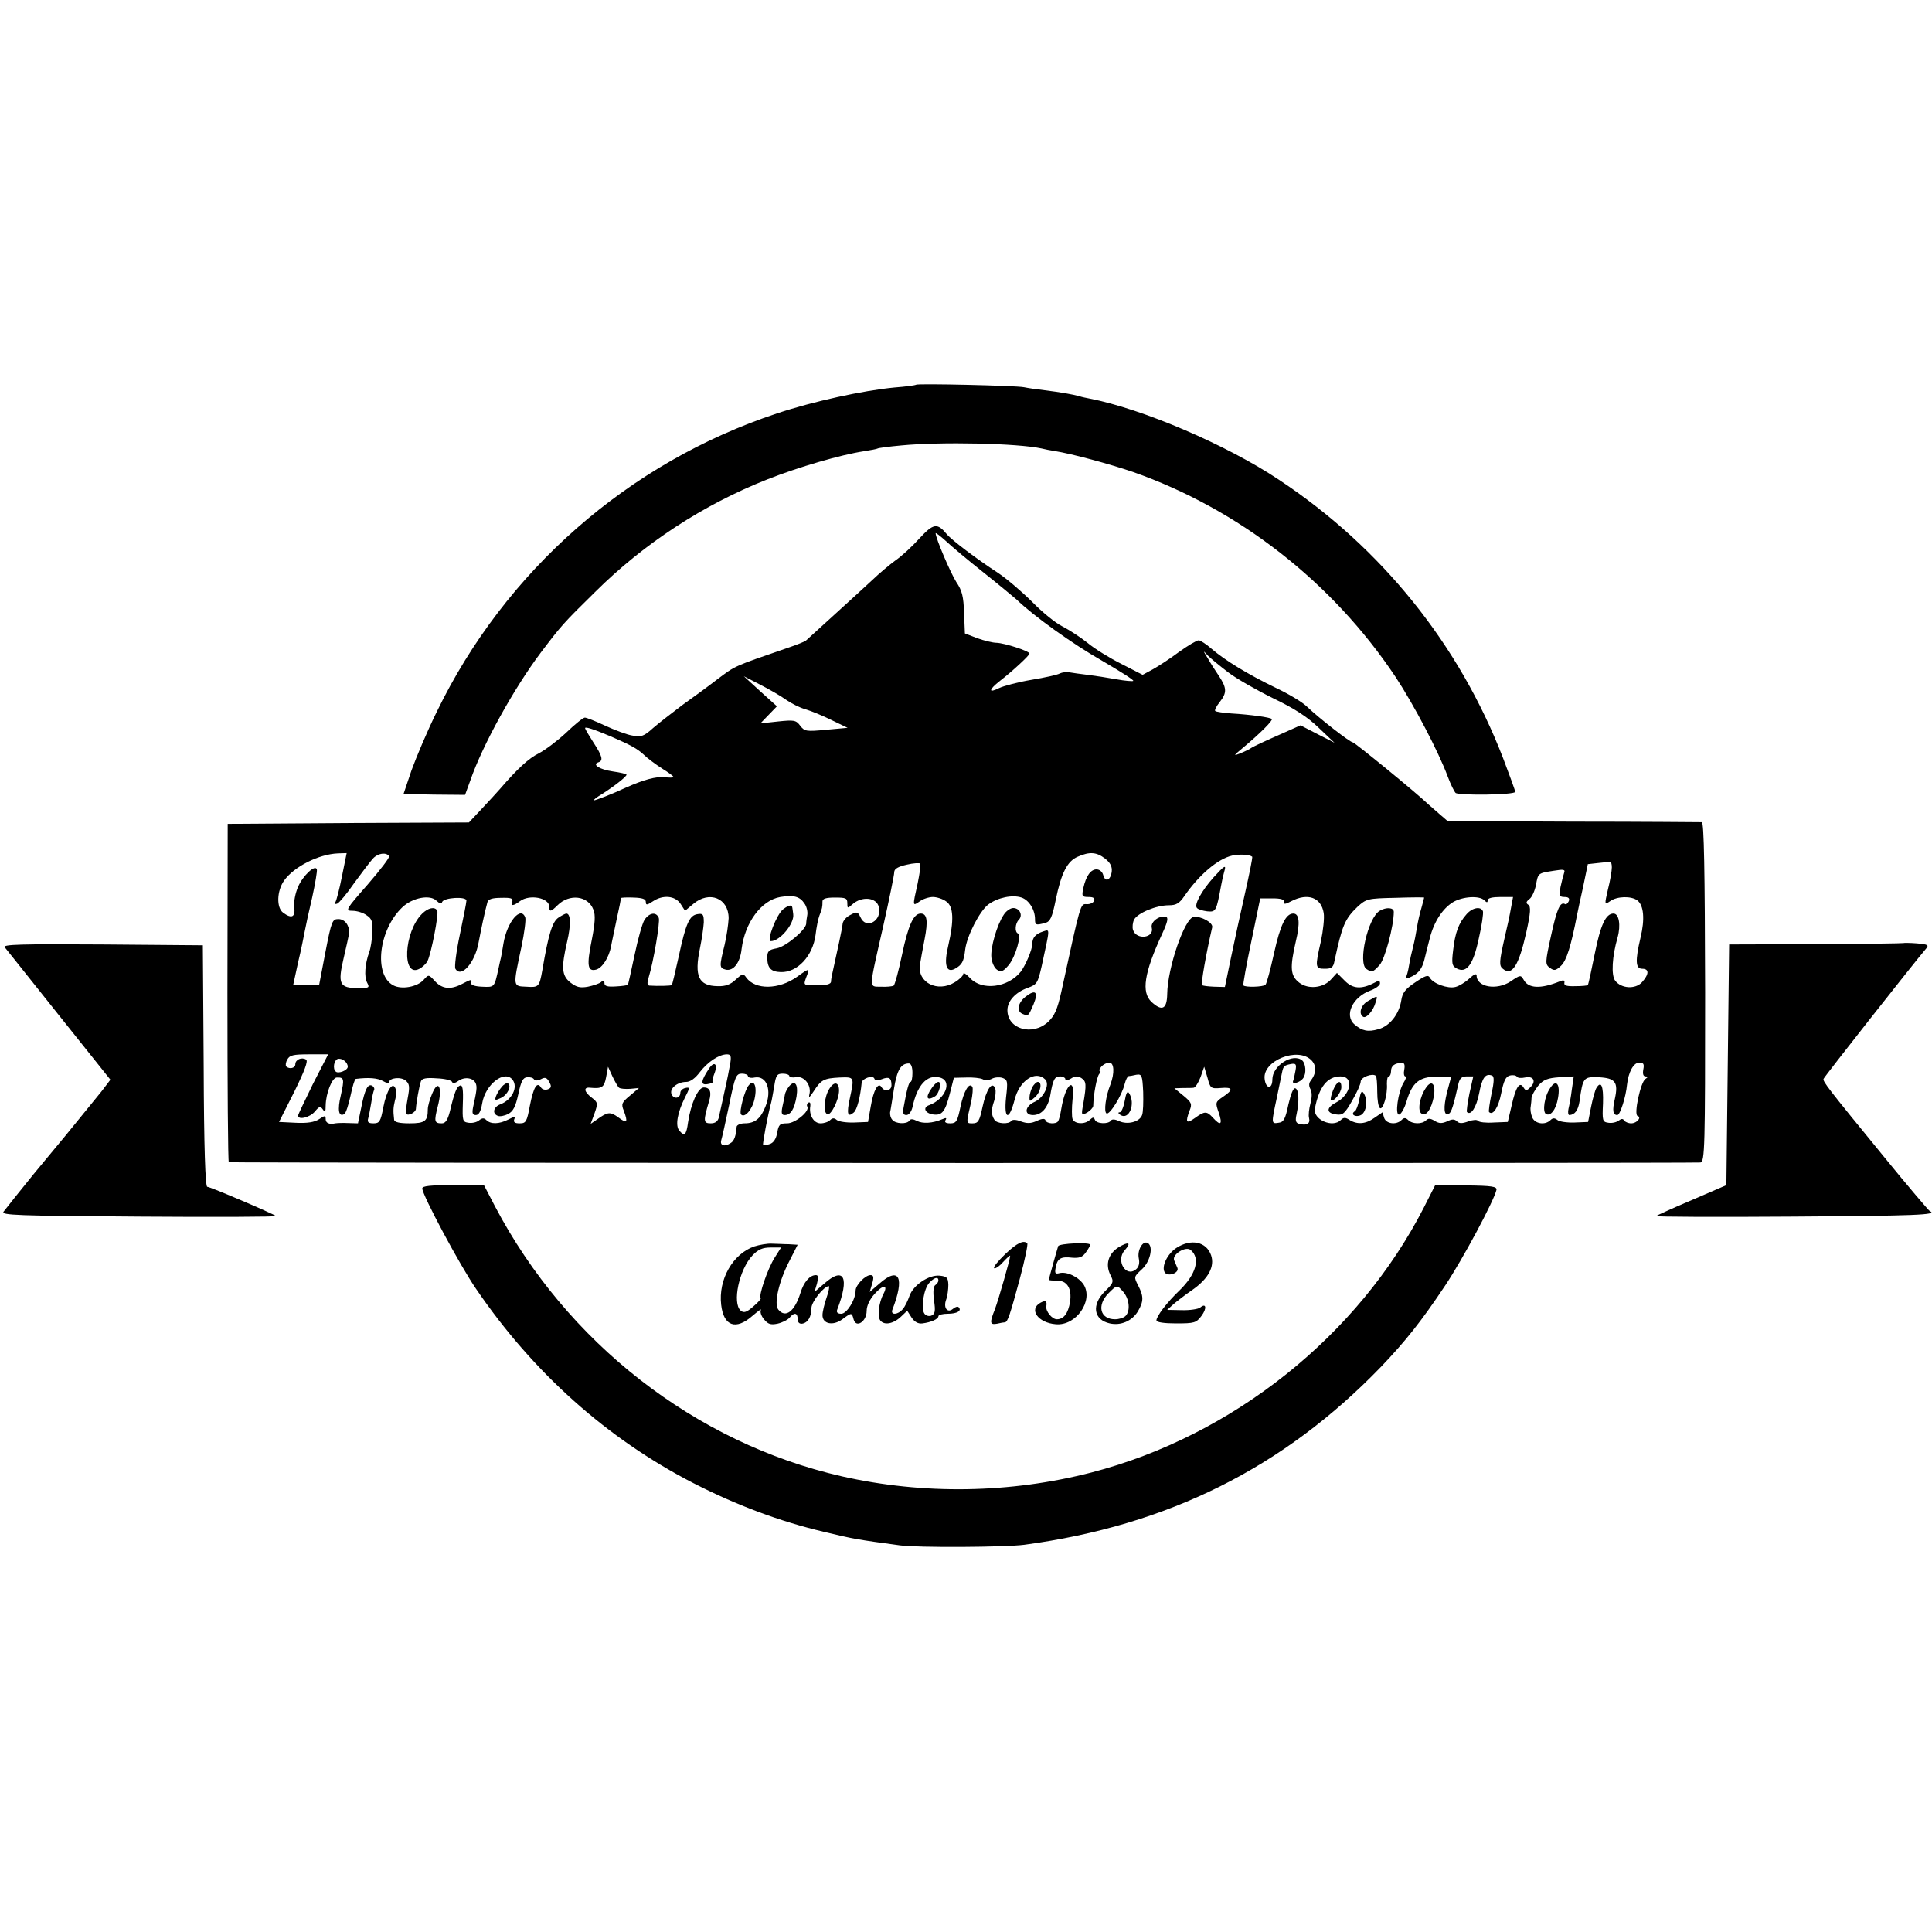
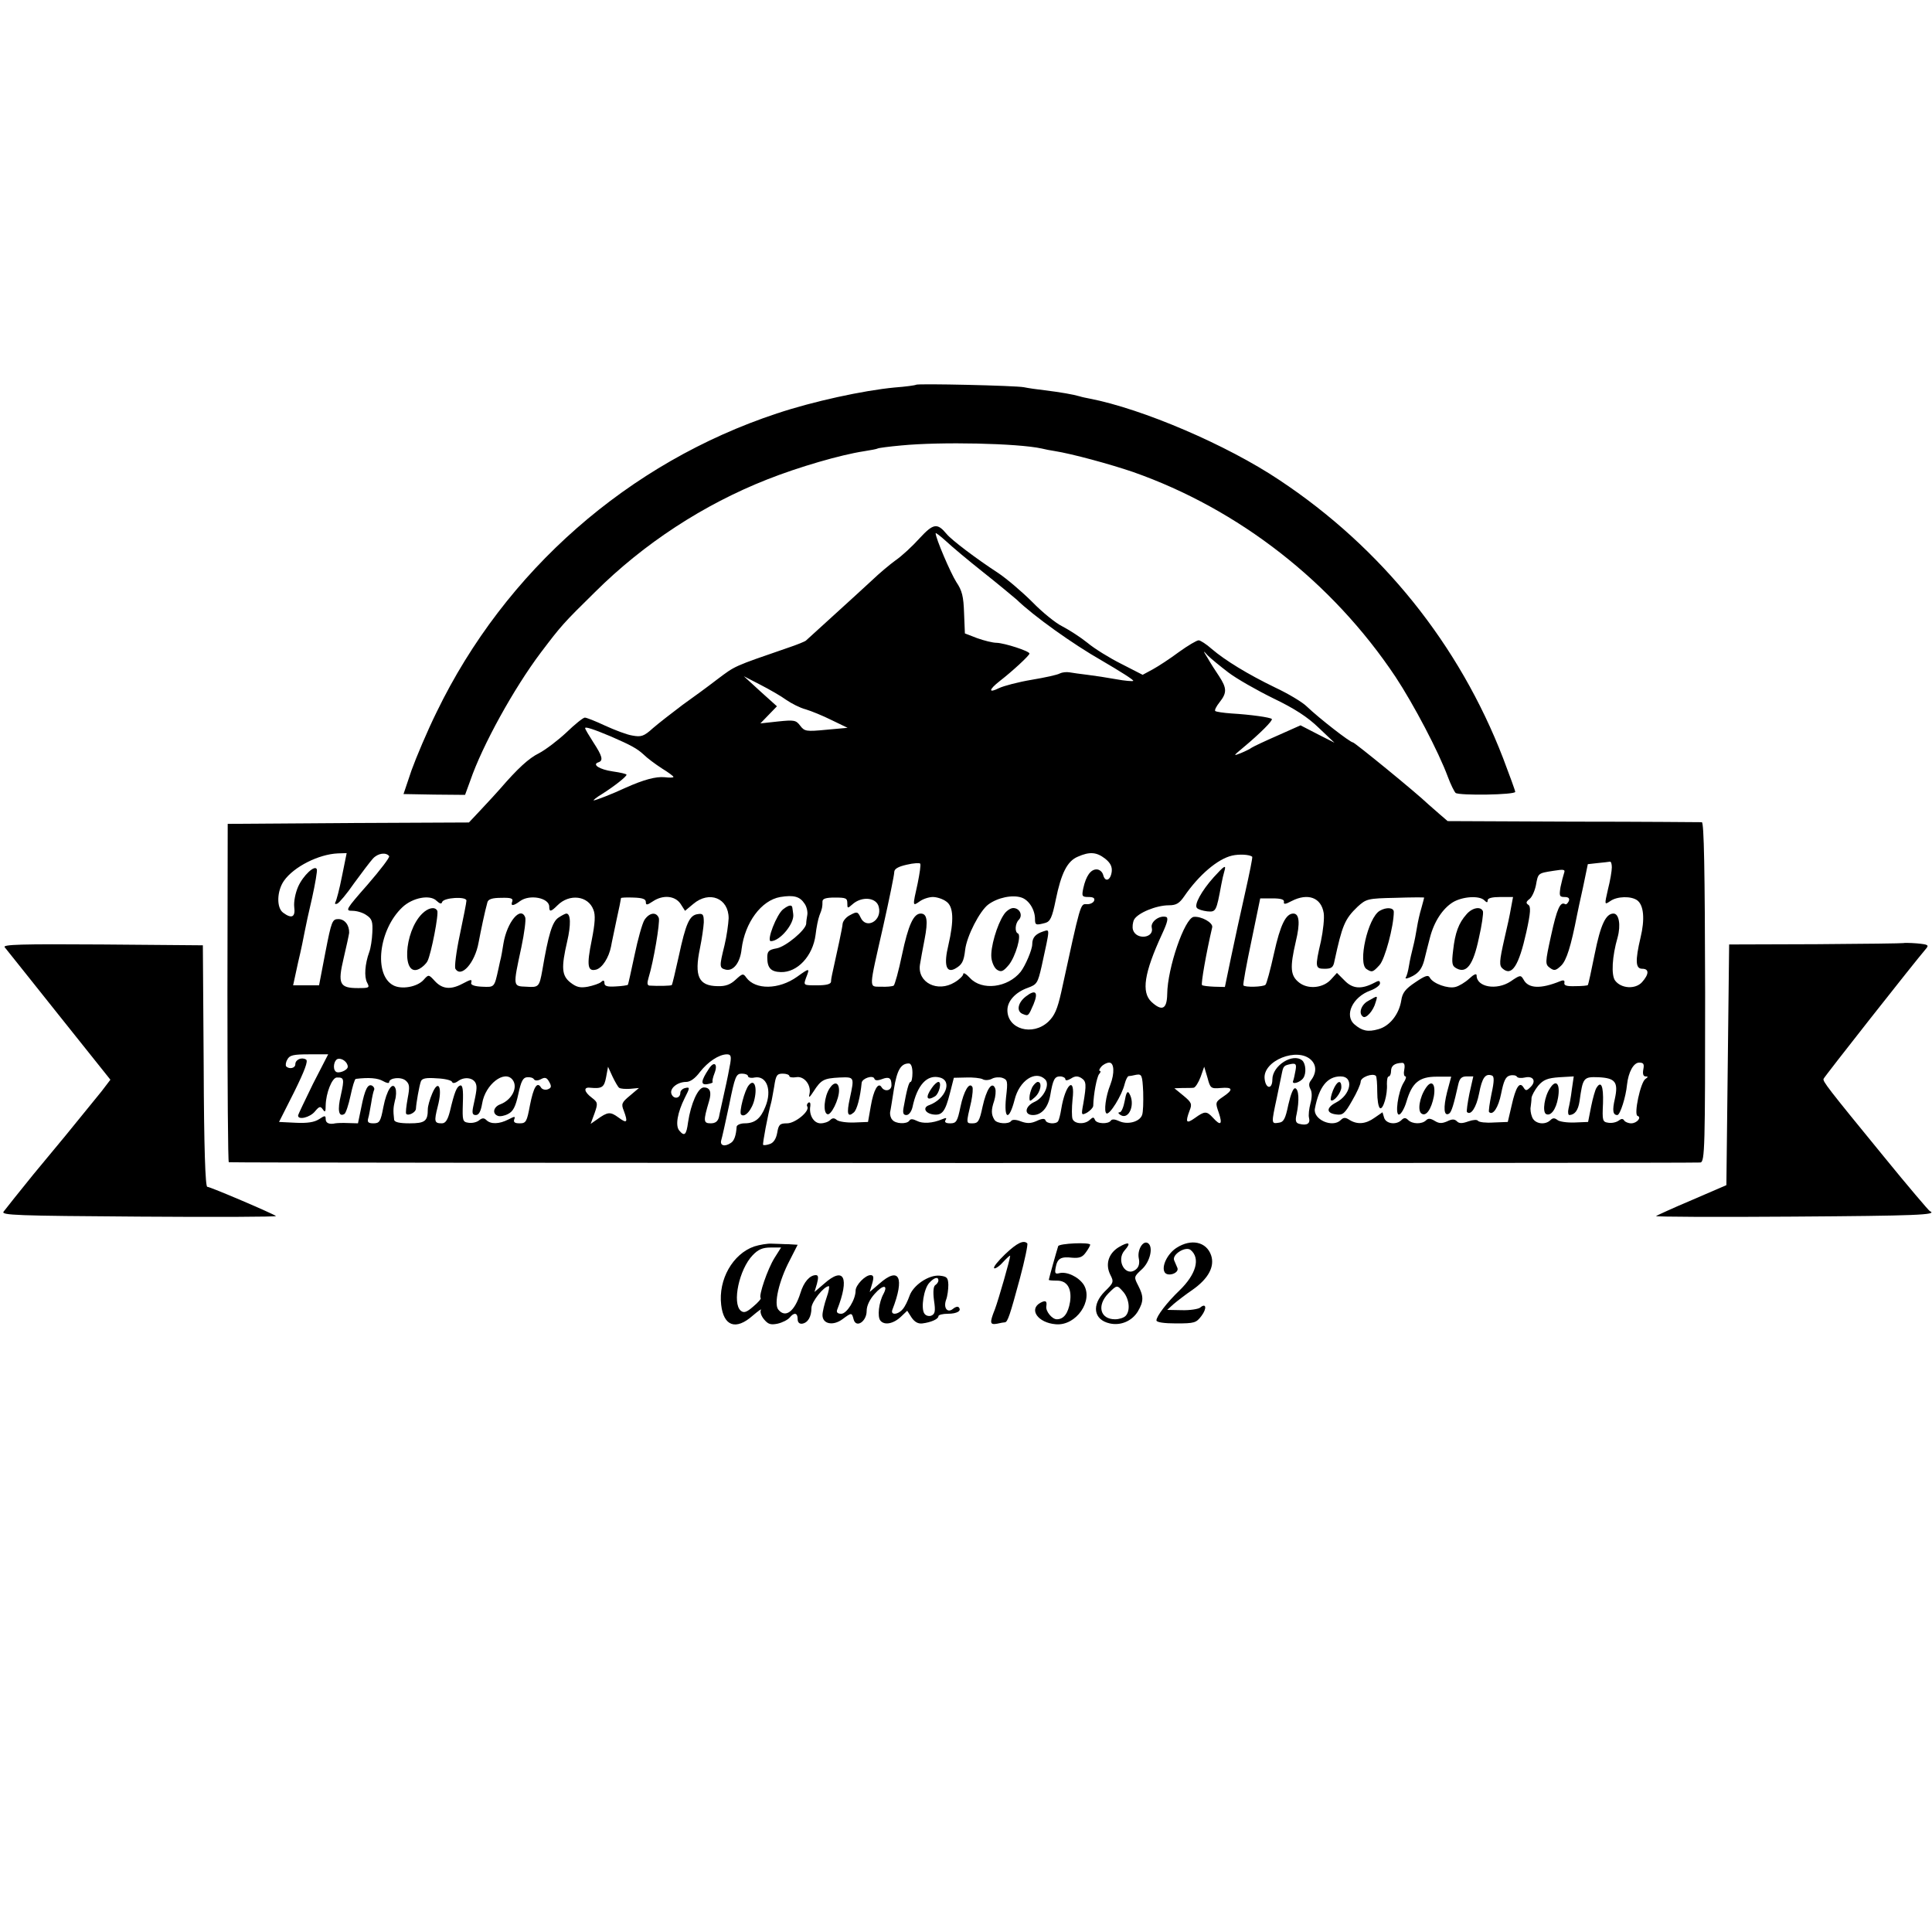
<svg xmlns="http://www.w3.org/2000/svg" version="1.0" width="700pt" height="700pt" viewBox="0 0 700 700" preserveAspectRatio="xMidYMid meet">
  <g transform="translate(0,700) scale(0.1,-0.1)" fill="#000000" stroke="none">
    <path d="M3319 5606 c-2 -2 -37 -7 -78 -10 -114 -11 -294 -50 -426 -94 -538 -178 -985 -570 -1233 -1082 -34 -69 -74 -164 -91 -211 l-29 -86 111 -2 112 -1 19 52 c44 128 158 334 255 463 75 99 81 106 197 220 177 176 393 317 624 408 114 45 265 89 350 102 25 4 47 8 50 10 3 2 41 7 85 11 143 14 422 8 509 -11 12 -3 32 -7 46 -9 64 -10 203 -48 285 -76 384 -135 722 -399 951 -742 66 -100 156 -271 190 -363 10 -27 23 -53 28 -58 15 -10 216 -7 216 4 0 4 -20 59 -44 122 -159 412 -440 762 -811 1008 -190 127 -496 258 -688 295 -10 2 -26 5 -35 8 -24 7 -70 15 -127 22 -27 3 -61 8 -75 11 -30 6 -385 14 -391 9z" />
    <path d="M3332 5050 c-26 -29 -65 -65 -87 -80 -22 -16 -60 -48 -85 -72 -25 -23 -88 -81 -140 -128 -52 -47 -97 -88 -100 -91 -3 -3 -32 -15 -65 -26 -200 -69 -189 -64 -257 -115 -31 -24 -87 -65 -125 -92 -37 -28 -85 -65 -107 -84 -33 -30 -43 -33 -75 -27 -20 3 -64 20 -99 36 -34 16 -67 29 -73 29 -6 0 -36 -24 -67 -54 -31 -29 -76 -63 -99 -75 -37 -18 -78 -56 -141 -129 -11 -13 -41 -45 -67 -73 l-46 -49 -437 -2 -437 -3 -1 -612 c0 -337 2 -614 5 -614 16 -3 5318 -4 5332 -1 16 3 17 56 17 618 -1 443 -4 614 -12 615 -6 0 -216 2 -466 2 l-455 2 -29 25 c-16 14 -34 30 -40 35 -47 45 -268 225 -274 225 -10 0 -122 87 -167 130 -16 16 -68 47 -115 69 -99 48 -181 98 -230 140 -19 17 -41 31 -47 31 -7 0 -39 -19 -71 -42 -32 -24 -75 -52 -95 -63 l-37 -20 -78 40 c-42 21 -97 55 -122 76 -25 20 -65 46 -90 59 -25 12 -74 52 -110 89 -36 36 -92 84 -125 106 -77 50 -168 119 -185 140 -34 41 -48 39 -98 -15z m230 -123 c53 -42 107 -87 121 -99 62 -60 203 -161 310 -222 65 -38 116 -70 113 -73 -2 -2 -30 0 -62 6 -33 6 -79 13 -104 16 -25 3 -54 7 -65 9 -11 2 -27 0 -35 -4 -8 -5 -54 -15 -102 -23 -48 -8 -101 -22 -118 -30 -40 -20 -38 -6 3 26 44 34 107 92 107 99 0 9 -90 38 -119 39 -14 0 -46 8 -71 17 l-44 17 -3 74 c-2 60 -7 81 -28 112 -21 33 -75 159 -75 177 0 3 17 -10 38 -29 20 -19 81 -70 134 -112z m888 -363 c30 -23 104 -65 163 -94 77 -37 125 -68 165 -107 l57 -54 -61 31 -62 32 -83 -37 c-46 -20 -88 -40 -94 -44 -5 -4 -23 -13 -40 -20 -28 -11 -27 -10 10 21 60 50 108 98 103 103 -6 6 -78 16 -146 20 -29 2 -56 6 -59 9 -3 3 4 17 16 32 27 34 26 51 -2 94 -13 19 -32 49 -41 65 -18 29 -18 30 0 10 11 -11 44 -38 74 -61z m-1601 -100 c19 -13 50 -29 70 -34 20 -6 62 -23 94 -39 l58 -28 -77 -7 c-73 -7 -79 -6 -95 15 -15 20 -22 21 -80 15 l-64 -7 30 31 30 31 -60 54 -60 55 60 -31 c33 -17 75 -41 94 -55z m-634 -133 c71 -31 93 -43 116 -64 14 -14 44 -36 67 -51 23 -14 42 -28 42 -31 0 -3 -15 -3 -32 -1 -32 3 -76 -9 -141 -38 -49 -23 -109 -46 -116 -46 -3 0 10 11 30 23 43 27 89 63 89 70 0 3 -22 8 -50 12 -48 7 -76 25 -52 33 19 6 14 23 -18 72 -16 25 -30 48 -30 52 0 6 31 -4 95 -31z m-976 -506 c-9 -46 -20 -88 -24 -94 -3 -6 0 -8 7 -5 7 3 35 36 61 74 27 37 58 78 68 89 18 20 48 24 59 9 3 -4 -32 -50 -78 -103 -80 -91 -82 -95 -55 -95 16 0 39 -7 51 -16 20 -13 23 -24 21 -63 -1 -25 -6 -57 -11 -70 -16 -44 -19 -90 -8 -111 10 -19 8 -20 -33 -20 -67 0 -74 15 -52 108 10 42 19 84 20 92 1 28 -16 50 -39 50 -22 0 -25 -7 -47 -120 l-23 -120 -47 0 -47 0 18 83 c11 45 21 96 24 112 3 17 15 72 27 123 11 50 19 97 17 102 -6 19 -50 -22 -68 -63 -10 -23 -16 -54 -14 -73 5 -37 -9 -44 -40 -21 -25 18 -23 79 3 116 36 51 126 96 195 99 l32 1 -17 -84z m2765 64 c19 -15 26 -29 24 -47 -4 -32 -24 -40 -31 -12 -3 11 -13 20 -24 20 -21 0 -38 -23 -48 -68 -6 -29 -5 -32 19 -32 17 0 24 -4 20 -14 -3 -7 -15 -13 -27 -12 -23 1 -21 7 -92 -319 -14 -62 -24 -85 -47 -107 -57 -53 -148 -27 -148 42 0 33 29 65 74 81 33 12 36 17 50 78 31 143 31 134 5 126 -27 -9 -39 -22 -39 -46 0 -20 -25 -78 -42 -100 -47 -58 -140 -69 -183 -23 -14 15 -25 22 -25 15 0 -6 -14 -20 -31 -30 -62 -38 -135 -1 -126 63 3 17 10 59 17 93 13 67 9 93 -14 93 -26 0 -45 -41 -68 -150 -12 -58 -26 -108 -30 -111 -5 -3 -25 -5 -46 -4 -45 1 -45 -15 8 219 22 98 40 186 40 196 0 12 14 20 45 27 25 6 47 7 49 4 3 -4 -2 -36 -9 -71 -19 -85 -19 -84 7 -66 12 9 34 16 48 16 14 0 36 -7 48 -16 27 -18 29 -68 8 -159 -17 -70 -8 -102 24 -85 25 14 32 25 37 69 6 50 53 141 84 164 34 25 87 36 120 25 27 -9 49 -44 49 -78 0 -22 3 -23 37 -14 18 5 25 19 38 83 20 98 42 141 80 157 43 19 68 17 99 -7z m533 7 c2 -2 -10 -61 -26 -132 -16 -71 -39 -176 -51 -234 l-22 -106 -39 1 c-21 1 -41 3 -44 6 -4 5 15 115 37 209 4 17 -40 41 -67 38 -33 -5 -95 -185 -96 -280 -1 -55 -19 -63 -57 -28 -37 35 -27 104 38 245 21 45 24 61 14 63 -24 6 -56 -18 -51 -39 10 -38 -56 -46 -68 -8 -3 10 -1 27 4 37 13 24 80 52 126 52 27 0 38 7 56 33 53 77 121 135 173 147 26 6 63 4 73 -4z m1303 -38 c0 -13 -6 -49 -14 -80 -13 -57 -13 -57 8 -43 25 18 76 19 98 3 24 -18 28 -69 12 -135 -20 -85 -18 -113 6 -113 26 0 25 -20 -1 -49 -24 -26 -75 -23 -97 6 -15 20 -11 88 9 157 12 44 5 86 -15 86 -28 0 -47 -41 -68 -146 -12 -60 -23 -111 -25 -113 -1 -2 -21 -4 -45 -4 -31 -1 -42 2 -40 12 2 9 -3 11 -15 6 -71 -29 -116 -27 -133 6 -10 17 -12 17 -47 -7 -50 -33 -123 -21 -123 22 0 8 -10 4 -27 -12 -14 -13 -37 -27 -50 -30 -27 -7 -80 12 -92 33 -6 12 -16 9 -53 -16 -36 -24 -47 -38 -51 -66 -8 -50 -42 -93 -83 -104 -38 -11 -59 -6 -86 17 -39 33 -7 100 57 123 19 7 35 19 35 26 0 11 -5 11 -21 2 -46 -24 -78 -22 -107 8 l-28 28 -20 -22 c-28 -33 -84 -39 -117 -13 -32 25 -34 54 -12 149 16 66 13 101 -9 101 -27 0 -47 -40 -70 -144 -13 -59 -27 -111 -31 -114 -8 -8 -75 -10 -80 -2 -2 3 11 75 29 160 l32 155 45 0 c30 0 43 -4 41 -13 -2 -9 5 -9 27 3 60 31 108 13 117 -43 3 -18 -2 -64 -10 -102 -22 -95 -21 -100 14 -100 24 0 31 5 35 28 28 129 37 152 84 197 31 28 36 30 136 32 58 2 105 2 105 1 0 -2 -5 -19 -10 -38 -6 -19 -13 -51 -16 -70 -3 -19 -9 -51 -14 -70 -5 -19 -12 -50 -15 -69 -3 -19 -8 -38 -12 -43 -3 -6 9 -3 26 6 22 12 33 27 41 56 5 22 15 59 21 83 15 58 46 105 83 128 35 21 96 25 114 7 9 -9 12 -9 12 0 0 8 17 12 46 12 l46 0 -6 -32 c-8 -45 -13 -66 -25 -118 -19 -84 -20 -99 -6 -110 33 -28 58 11 85 132 16 72 17 94 7 100 -9 6 -8 11 5 21 9 7 19 30 23 50 8 44 7 43 64 52 37 6 43 5 38 -8 -3 -9 -9 -32 -13 -51 -5 -32 -4 -36 15 -36 14 0 19 -5 15 -15 -4 -8 -9 -13 -13 -11 -18 11 -30 -17 -51 -113 -22 -100 -22 -105 -4 -118 15 -11 21 -10 40 8 20 19 36 71 58 184 2 11 12 57 22 102 l17 82 36 4 c20 2 39 4 44 5 4 1 7 -8 7 -20z m-2925 -132 c8 -11 12 -30 10 -41 -2 -11 -4 -25 -4 -32 -2 -23 -74 -83 -107 -89 -29 -5 -34 -11 -34 -33 0 -38 13 -52 49 -53 60 -2 116 58 126 135 3 26 9 57 14 70 10 25 11 31 11 51 0 10 13 14 45 14 39 0 45 -2 45 -20 0 -20 1 -20 18 -5 34 31 88 26 96 -9 13 -50 -46 -83 -66 -38 -10 21 -13 22 -37 9 -15 -7 -27 -22 -28 -32 -1 -15 -19 -97 -38 -183 -2 -8 -4 -21 -4 -27 -1 -9 -18 -13 -51 -13 -49 0 -49 0 -40 26 15 38 14 38 -32 5 -66 -47 -151 -48 -184 -3 -11 16 -14 15 -38 -7 -19 -18 -37 -25 -66 -24 -69 1 -85 36 -64 137 7 34 13 76 14 94 0 29 -3 33 -22 30 -30 -4 -43 -33 -69 -154 -12 -54 -23 -101 -25 -103 -3 -3 -50 -4 -81 -2 -8 1 -9 9 -3 29 18 58 42 201 37 216 -9 23 -34 20 -52 -7 -8 -13 -24 -70 -36 -128 -12 -57 -23 -106 -24 -107 -2 -2 -22 -5 -44 -6 -30 -2 -41 1 -41 12 0 10 -4 12 -12 4 -7 -6 -29 -13 -48 -17 -28 -5 -41 -2 -63 15 -32 25 -34 54 -12 149 14 60 13 101 -3 101 -4 0 -17 -7 -29 -15 -22 -15 -36 -60 -58 -190 -11 -61 -13 -63 -58 -60 -49 2 -49 -1 -18 143 11 52 17 100 14 108 -16 43 -66 -16 -79 -95 -4 -25 -8 -48 -9 -51 -1 -3 -5 -21 -9 -40 -15 -68 -14 -67 -59 -65 -26 1 -41 6 -40 13 4 15 1 15 -33 -3 -42 -22 -72 -18 -98 10 -23 25 -23 25 -41 5 -23 -26 -80 -36 -110 -20 -72 38 -53 202 33 283 37 35 101 47 124 23 12 -11 18 -12 20 -4 6 16 88 21 88 5 0 -7 -11 -62 -24 -124 -13 -61 -20 -117 -16 -123 21 -35 71 22 84 95 9 47 22 110 32 146 3 11 17 16 50 16 35 1 44 -2 40 -13 -7 -18 4 -17 28 1 35 26 106 12 106 -20 0 -20 6 -19 30 5 43 43 111 35 130 -16 8 -19 6 -49 -6 -110 -19 -93 -15 -115 16 -107 22 6 46 43 54 84 2 13 12 57 20 97 9 40 16 75 16 78 0 2 20 3 45 2 32 -1 45 -5 45 -16 0 -12 4 -12 25 2 37 25 81 21 101 -9 l16 -25 30 25 c58 49 128 21 128 -52 -1 -21 -7 -65 -15 -98 -19 -77 -19 -82 4 -88 28 -7 53 25 58 75 12 95 71 176 140 188 49 8 71 2 88 -24z m-1781 -653 c-29 -60 -54 -111 -54 -115 0 -17 43 -7 61 15 16 19 20 20 29 7 8 -12 10 -8 10 15 1 45 23 100 40 101 27 1 28 -5 15 -64 -13 -54 -8 -81 13 -68 5 3 15 33 22 66 7 33 15 60 19 61 48 6 80 3 99 -8 12 -7 22 -9 22 -4 0 16 44 21 61 5 13 -12 14 -22 6 -64 -5 -28 -8 -53 -5 -56 8 -8 35 6 35 19 1 20 12 83 18 99 4 11 19 14 58 11 28 -1 53 -7 55 -13 2 -6 11 -5 23 4 23 16 55 11 63 -10 5 -13 3 -27 -10 -86 -4 -21 -2 -28 10 -28 11 0 18 13 23 42 11 69 81 123 110 86 21 -27 -2 -73 -44 -89 -25 -9 -31 -34 -9 -42 7 -3 24 0 37 7 18 9 27 26 37 72 10 47 17 60 32 61 11 1 22 -2 25 -8 4 -5 14 -5 25 1 15 8 21 6 30 -10 9 -16 8 -22 -6 -27 -9 -3 -20 0 -24 7 -14 23 -27 1 -40 -65 -11 -59 -14 -65 -37 -65 -18 0 -23 4 -20 14 5 12 2 12 -21 0 -33 -17 -64 -18 -80 -2 -8 8 -15 8 -26 -1 -8 -7 -25 -11 -38 -9 -22 3 -23 7 -21 71 2 50 -1 67 -10 64 -12 -4 -20 -22 -37 -94 -8 -31 -16 -43 -29 -43 -27 0 -29 6 -15 61 18 68 3 102 -20 47 -9 -21 -16 -46 -16 -57 0 -43 -10 -51 -66 -51 -36 0 -55 4 -56 13 -4 35 -3 44 3 70 5 16 5 35 2 43 -10 27 -32 -5 -44 -67 -10 -53 -14 -59 -36 -59 -18 0 -23 4 -19 18 3 9 7 34 11 56 3 21 8 42 10 46 3 5 0 12 -6 16 -16 9 -27 -12 -40 -78 l-12 -58 -36 1 c-20 1 -40 0 -46 -1 -22 -5 -35 1 -35 15 0 14 -3 14 -24 0 -17 -11 -42 -15 -84 -13 l-61 3 55 109 c38 77 51 112 43 117 -16 10 -39 0 -39 -17 0 -14 -21 -19 -33 -8 -3 4 -2 15 4 25 8 16 22 19 79 19 l69 0 -55 -107z m1512 75 c-3 -18 -12 -64 -21 -103 -8 -38 -18 -80 -20 -92 -4 -16 -13 -23 -30 -23 -27 0 -27 9 -6 80 10 33 4 50 -19 50 -21 0 -47 -59 -57 -126 -6 -46 -13 -53 -32 -30 -15 18 -6 66 20 118 19 37 19 40 2 36 -10 -2 -18 -10 -18 -17 0 -21 -24 -25 -32 -5 -8 20 21 44 53 44 15 0 33 13 50 36 29 37 68 63 97 64 15 0 17 -6 13 -32z m2105 11 c20 -20 19 -48 -3 -76 -6 -8 -6 -18 0 -29 6 -11 6 -30 0 -52 -5 -19 -8 -43 -5 -53 5 -20 -8 -28 -35 -21 -13 3 -16 11 -10 36 10 48 8 89 -5 93 -7 2 -16 -20 -25 -59 -11 -53 -17 -64 -36 -66 -26 -4 -26 -3 -6 90 8 40 17 81 19 92 5 24 8 26 33 31 17 3 20 -1 16 -23 -3 -15 -6 -32 -9 -39 -5 -14 26 -5 37 11 12 17 9 53 -4 64 -34 28 -108 -19 -108 -69 0 -37 -24 -35 -28 2 -8 66 120 117 169 68z m-3491 -24 c0 -13 -35 -27 -44 -17 -11 10 -6 40 7 45 15 5 37 -11 37 -28z m2046 -22 c0 -18 -3 -33 -7 -33 -6 0 -14 -30 -25 -92 -4 -21 -1 -28 10 -28 9 0 18 12 22 28 17 81 53 120 99 108 47 -12 21 -78 -38 -100 -25 -8 -16 -30 15 -34 32 -4 43 11 60 78 l14 55 45 1 c24 1 51 -2 59 -6 8 -5 23 -4 33 1 10 6 27 7 38 4 20 -7 21 -12 14 -72 -8 -80 11 -85 31 -8 17 70 76 109 111 74 18 -18 -5 -66 -38 -81 -36 -16 -40 -48 -6 -48 31 0 54 27 62 70 10 59 16 70 36 70 10 0 19 -5 19 -10 0 -6 8 -5 20 2 15 10 25 10 38 2 18 -12 19 -22 7 -93 -8 -42 -7 -43 14 -32 11 7 21 17 22 24 1 44 13 104 21 115 6 6 7 12 3 12 -4 0 -2 7 5 15 7 8 20 15 29 15 18 0 20 -38 4 -80 -17 -42 -24 -98 -14 -104 11 -7 56 65 66 107 4 15 10 27 14 28 3 0 16 2 28 5 20 3 22 -1 25 -62 1 -36 0 -74 -4 -84 -9 -25 -53 -36 -83 -22 -15 7 -26 8 -30 2 -9 -14 -53 -12 -58 3 -4 10 -7 10 -18 0 -18 -18 -56 -16 -63 3 -3 8 -3 40 0 70 11 88 -26 58 -41 -35 -3 -19 -8 -38 -11 -43 -7 -12 -42 -10 -46 3 -2 7 -12 7 -31 -2 -22 -10 -36 -10 -58 -2 -17 7 -31 7 -35 2 -8 -13 -52 -11 -61 4 -12 19 -12 36 -1 68 5 16 7 36 4 45 -11 29 -32 -2 -46 -66 -11 -52 -16 -60 -36 -60 -24 0 -24 -2 -5 79 5 25 7 49 4 53 -11 19 -31 -15 -43 -72 -11 -53 -15 -60 -37 -60 -16 0 -22 4 -17 12 5 8 2 9 -12 3 -35 -15 -71 -17 -92 -6 -14 7 -23 8 -27 1 -9 -14 -51 -12 -62 3 -6 6 -9 19 -8 27 2 8 8 47 14 85 11 68 25 92 54 92 8 0 13 -13 13 -34z m1782 12 c-3 -14 -1 -25 4 -25 4 0 2 -10 -6 -22 -21 -33 -33 -122 -16 -116 7 2 19 23 26 47 20 68 46 90 109 90 l53 0 -15 -56 c-14 -56 -12 -89 7 -78 9 5 17 32 34 108 5 20 12 27 30 27 l24 0 -14 -62 c-7 -35 -11 -65 -9 -67 14 -14 34 16 44 67 11 58 23 74 47 65 8 -3 8 -21 -2 -66 -7 -34 -11 -64 -9 -66 14 -14 34 16 44 67 9 45 16 61 31 65 11 3 23 1 26 -4 3 -5 16 -6 29 -3 30 7 42 -13 21 -34 -15 -15 -18 -15 -26 -2 -14 23 -28 2 -43 -65 l-14 -60 -51 -2 c-28 -2 -53 1 -57 6 -3 5 -18 4 -35 -2 -22 -8 -33 -8 -41 0 -9 9 -18 9 -36 0 -19 -8 -29 -8 -45 2 -15 9 -23 10 -31 2 -15 -15 -50 -14 -65 1 -9 9 -15 9 -24 0 -19 -19 -56 -14 -63 8 l-6 20 -29 -20 c-32 -23 -62 -25 -90 -8 -15 10 -22 10 -32 0 -30 -30 -101 2 -94 41 15 79 45 117 93 117 50 0 38 -67 -17 -95 -36 -19 -35 -39 3 -43 22 -3 30 4 56 50 17 29 31 60 31 69 0 16 43 32 55 21 3 -3 5 -29 5 -58 0 -29 4 -55 10 -59 11 -7 28 49 25 88 0 15 2 27 7 27 4 0 8 9 8 19 0 19 12 29 39 30 9 1 12 -7 9 -24z m866 0 c-3 -16 0 -25 8 -25 10 0 10 -2 0 -9 -18 -11 -43 -129 -29 -134 16 -5 -2 -27 -23 -27 -10 0 -22 5 -25 10 -5 8 -11 7 -20 0 -8 -6 -24 -10 -37 -8 -22 3 -23 7 -20 71 2 63 -7 83 -24 55 -4 -6 -13 -37 -19 -67 l-11 -56 -49 -2 c-27 -1 -55 3 -62 9 -10 8 -17 8 -25 0 -20 -20 -58 -14 -67 11 -5 12 -7 29 -5 37 1 8 3 23 3 32 1 9 12 29 24 44 19 22 34 28 77 31 l52 3 -7 -48 c-3 -26 -9 -57 -12 -69 -3 -13 -1 -23 3 -23 20 1 32 17 37 50 12 86 14 89 69 87 61 -3 72 -18 59 -78 -10 -43 -7 -59 9 -59 10 0 31 66 35 110 5 46 24 80 44 80 16 0 19 -5 15 -25z m-3711 -66 c5 -4 23 -5 40 -4 l32 3 -33 -28 c-29 -24 -32 -30 -22 -54 16 -43 12 -48 -19 -25 -30 22 -39 21 -78 -7 l-23 -16 14 38 c13 37 12 40 -10 57 -28 21 -31 39 -6 36 43 -4 51 1 58 38 l7 38 16 -35 c9 -19 20 -38 24 -41z m2180 -1 c44 4 47 -6 8 -32 -28 -19 -28 -21 -15 -58 14 -42 7 -49 -21 -18 -23 25 -30 25 -66 -1 -31 -22 -35 -16 -19 27 10 24 7 30 -22 54 l-33 27 30 1 c17 0 35 0 40 1 6 1 17 18 25 39 l13 37 12 -40 c10 -38 12 -40 48 -37z m-1713 43 c0 -5 11 -8 24 -5 44 8 64 -46 39 -106 -17 -43 -38 -60 -75 -60 -15 0 -28 -6 -29 -12 -2 -32 -9 -52 -21 -59 -22 -15 -40 -10 -35 9 3 9 16 68 29 129 21 104 25 113 46 113 12 0 22 -4 22 -9z m150 0 c0 -4 11 -6 24 -4 29 6 56 -28 49 -60 -4 -17 0 -14 15 9 27 42 37 47 94 50 54 2 54 3 37 -76 -12 -55 -8 -70 14 -51 12 9 24 56 29 108 2 16 41 29 46 15 2 -7 11 -8 27 -2 26 10 35 5 35 -22 0 -20 -25 -25 -36 -7 -12 20 -29 -10 -39 -69 l-10 -57 -50 -2 c-27 -1 -55 3 -63 9 -9 8 -16 8 -24 0 -7 -7 -22 -12 -35 -12 -25 0 -43 31 -37 63 1 10 -1 15 -7 12 -5 -4 -7 -10 -4 -14 10 -17 -44 -61 -73 -61 -26 0 -31 -4 -36 -34 -4 -23 -14 -37 -27 -41 -11 -4 -22 -5 -24 -3 -3 3 17 109 29 153 2 6 6 31 11 58 6 41 10 47 31 47 13 0 24 -4 24 -9z" />
    <path d="M3637 3686 c-25 -37 -49 -120 -45 -156 2 -18 11 -38 21 -44 15 -9 22 -6 43 19 24 31 46 107 32 113 -12 5 -10 36 3 49 16 16 4 43 -20 43 -10 0 -26 -11 -34 -24z" />
    <path d="M3716 3389 c-29 -23 -34 -54 -10 -63 20 -8 20 -8 39 36 18 44 7 55 -29 27z" />
    <path d="M4397 3821 c-43 -48 -72 -100 -60 -111 4 -5 21 -10 37 -12 32 -3 33 0 51 97 3 17 8 38 11 48 8 26 0 21 -39 -22z" />
    <path d="M4999 3700 c-43 -25 -80 -190 -48 -211 20 -13 23 -12 47 14 20 21 52 142 52 193 0 16 -27 18 -51 4z" />
    <path d="M5314 3688 c-29 -32 -42 -68 -49 -131 -6 -49 -4 -57 13 -66 36 -19 60 14 80 109 11 47 17 91 15 98 -7 19 -38 14 -59 -10z" />
    <path d="M4958 3374 c-27 -14 -37 -47 -19 -58 11 -7 37 22 45 52 8 26 9 26 -26 6z" />
    <path d="M2838 3706 c-24 -18 -62 -116 -45 -116 33 0 86 64 81 98 -1 6 -2 17 -3 22 -1 13 -12 12 -33 -4z" />
    <path d="M1529 3689 c-66 -66 -74 -234 -9 -199 11 6 24 18 29 28 13 25 42 173 35 183 -9 15 -33 10 -55 -12z" />
-     <path d="M1818 3062 c-8 -9 -18 -25 -21 -34 -5 -15 -3 -16 18 -6 24 11 40 44 25 53 -4 2 -14 -3 -22 -13z" />
    <path d="M2568 3127 c-29 -44 -30 -59 -5 -55 12 2 21 5 19 8 -2 3 1 17 7 32 13 34 -2 45 -21 15z" />
    <path d="M3376 3058 c-24 -34 -19 -49 12 -30 15 10 25 52 12 52 -5 0 -16 -10 -24 -22z" />
    <path d="M3740 3061 c-5 -11 -10 -27 -10 -37 0 -16 1 -16 20 1 21 19 27 55 10 55 -5 0 -14 -9 -20 -19z" />
    <path d="M4075 3011 c-4 -22 -12 -41 -18 -41 -7 0 -6 -4 3 -10 31 -19 55 41 31 79 -6 10 -11 1 -16 -28z" />
    <path d="M4830 3050 c-7 -17 -10 -33 -8 -36 9 -9 38 27 38 47 0 29 -16 23 -30 -11z" />
    <path d="M5166 3058 c-23 -34 -31 -84 -15 -93 16 -11 35 16 44 62 8 46 -8 63 -29 31z" />
-     <path d="M4925 3017 c-4 -21 -11 -40 -16 -43 -18 -11 2 -24 22 -14 20 11 26 54 10 79 -7 11 -11 5 -16 -22z" />
    <path d="M5616 3057 c-20 -29 -28 -84 -15 -93 17 -10 37 16 44 58 9 51 -7 70 -29 35z" />
    <path d="M2713 3068 c-15 -17 -36 -98 -28 -106 13 -14 41 18 49 57 10 45 -2 73 -21 49z" />
-     <path d="M2859 3064 c-7 -9 -14 -22 -15 -29 -1 -7 -5 -27 -9 -44 -5 -24 -3 -31 8 -31 22 0 35 21 43 67 7 45 -6 62 -27 37z" />
    <path d="M3006 3057 c-20 -30 -25 -89 -8 -94 13 -5 42 53 42 86 0 30 -17 34 -34 8z" />
    <path d="M6896 3583 c-1 -1 -143 -3 -316 -4 l-315 -1 -5 -436 -5 -436 -125 -54 c-69 -29 -127 -56 -130 -58 -3 -3 221 -4 498 -2 442 3 526 6 494 20 -4 2 -80 91 -167 198 -208 254 -220 271 -218 281 2 7 328 421 370 470 13 15 10 17 -32 21 -26 2 -47 2 -49 1z" />
    <path d="M17 3568 c6 -7 94 -118 197 -247 l186 -233 -32 -42 c-18 -22 -77 -95 -131 -161 -55 -66 -107 -129 -116 -140 -48 -59 -98 -122 -108 -135 -10 -13 46 -15 490 -18 276 -2 499 -1 497 2 -9 8 -238 106 -249 106 -7 0 -12 141 -13 438 l-3 437 -364 3 c-296 2 -362 0 -354 -10z" />
-     <path d="M1530 2694 c0 -24 137 -280 195 -364 207 -304 475 -543 788 -704 154 -79 311 -138 472 -176 112 -27 121 -28 275 -49 65 -9 382 -7 451 2 521 70 939 279 1291 643 90 94 148 167 234 296 64 96 177 307 186 347 2 12 -17 15 -110 16 l-112 1 -41 -81 c-238 -465 -692 -827 -1204 -960 -295 -76 -609 -81 -905 -14 -531 121 -997 484 -1257 979 l-39 75 -112 1 c-83 0 -112 -3 -112 -12z" />
    <path d="M2733 2484 c-78 -27 -131 -120 -120 -212 9 -77 53 -93 114 -39 20 17 34 27 30 21 -4 -7 1 -22 11 -34 15 -18 24 -21 49 -16 18 4 37 14 44 22 16 20 29 18 29 -5 0 -12 6 -18 16 -17 21 3 34 25 34 57 0 22 45 79 63 79 3 0 0 -19 -8 -41 -8 -23 -15 -52 -15 -64 0 -32 38 -40 72 -15 34 25 34 25 41 -1 9 -32 47 -7 47 31 0 19 11 42 29 62 30 34 50 34 32 0 -17 -31 -23 -83 -11 -97 15 -18 48 -11 75 15 l22 21 16 -25 c11 -16 24 -23 39 -21 32 4 58 16 58 26 0 5 15 9 34 9 34 0 52 11 39 24 -3 3 -12 1 -20 -6 -20 -17 -36 3 -25 33 5 13 8 38 8 54 -1 26 -5 30 -31 33 -40 4 -97 -35 -110 -74 -6 -17 -16 -38 -24 -47 -17 -21 -45 -23 -38 -3 46 118 25 159 -47 95 l-35 -30 9 30 c7 24 5 31 -6 31 -19 0 -54 -36 -54 -56 0 -33 -32 -84 -52 -84 -13 0 -18 5 -15 14 46 118 25 159 -47 95 l-35 -30 9 30 c6 23 5 31 -4 31 -22 0 -44 -25 -56 -65 -21 -67 -54 -92 -80 -60 -17 20 2 104 41 178 l29 57 -32 2 c-18 0 -46 2 -62 2 -15 1 -44 -4 -63 -10z m73 -42 c-25 -40 -58 -137 -50 -145 3 -2 -9 -16 -27 -31 -24 -21 -34 -24 -45 -15 -32 27 -6 150 43 201 20 21 36 28 65 28 l38 0 -24 -38z m594 -81 c0 -6 -5 -13 -11 -17 -7 -4 -9 -24 -5 -55 6 -40 4 -50 -10 -56 -9 -3 -20 0 -25 8 -13 19 -2 90 18 111 18 20 33 23 33 9z" />
    <path d="M3642 2456 c-26 -25 -44 -47 -40 -51 3 -3 18 6 32 22 14 15 26 26 26 23 0 -12 -42 -158 -55 -193 -20 -50 -19 -58 8 -53 12 3 25 5 28 5 10 1 18 25 54 158 18 67 30 125 27 128 -13 13 -37 2 -80 -39z" />
    <path d="M3834 2485 c-7 -22 -34 -119 -34 -122 0 -2 13 -3 30 -3 37 0 54 -29 47 -77 -7 -42 -23 -63 -48 -63 -17 0 -41 29 -38 47 3 19 -2 23 -21 13 -44 -24 -9 -73 55 -78 74 -7 138 86 101 144 -19 28 -61 48 -88 41 -15 -4 -17 0 -13 21 6 32 18 40 60 35 26 -2 37 2 49 19 9 12 16 25 16 28 0 10 -112 5 -116 -5z" />
    <path d="M4053 2481 c-37 -23 -49 -62 -30 -100 13 -25 12 -29 -20 -60 -49 -49 -41 -103 18 -116 40 -9 81 9 102 44 21 36 21 54 1 93 -16 31 -16 32 12 58 31 27 44 83 23 96 -18 11 -39 -25 -33 -55 4 -18 0 -32 -10 -40 -37 -31 -74 32 -41 69 25 28 15 33 -22 11z m18 -163 c21 -26 25 -68 7 -86 -7 -7 -24 -12 -38 -12 -54 0 -67 50 -24 94 32 32 31 31 55 4z" />
    <path d="M4263 2479 c-33 -21 -56 -68 -43 -89 11 -17 53 -3 46 16 -3 8 -9 20 -12 28 -8 21 42 52 60 37 36 -30 20 -88 -41 -147 -45 -43 -83 -93 -83 -108 0 -7 28 -11 71 -11 67 0 73 2 92 27 21 28 17 49 -5 30 -7 -5 -37 -10 -66 -9 l-53 1 23 21 c13 11 44 35 69 52 57 40 81 84 67 125 -17 49 -72 61 -125 27z" />
  </g>
</svg>